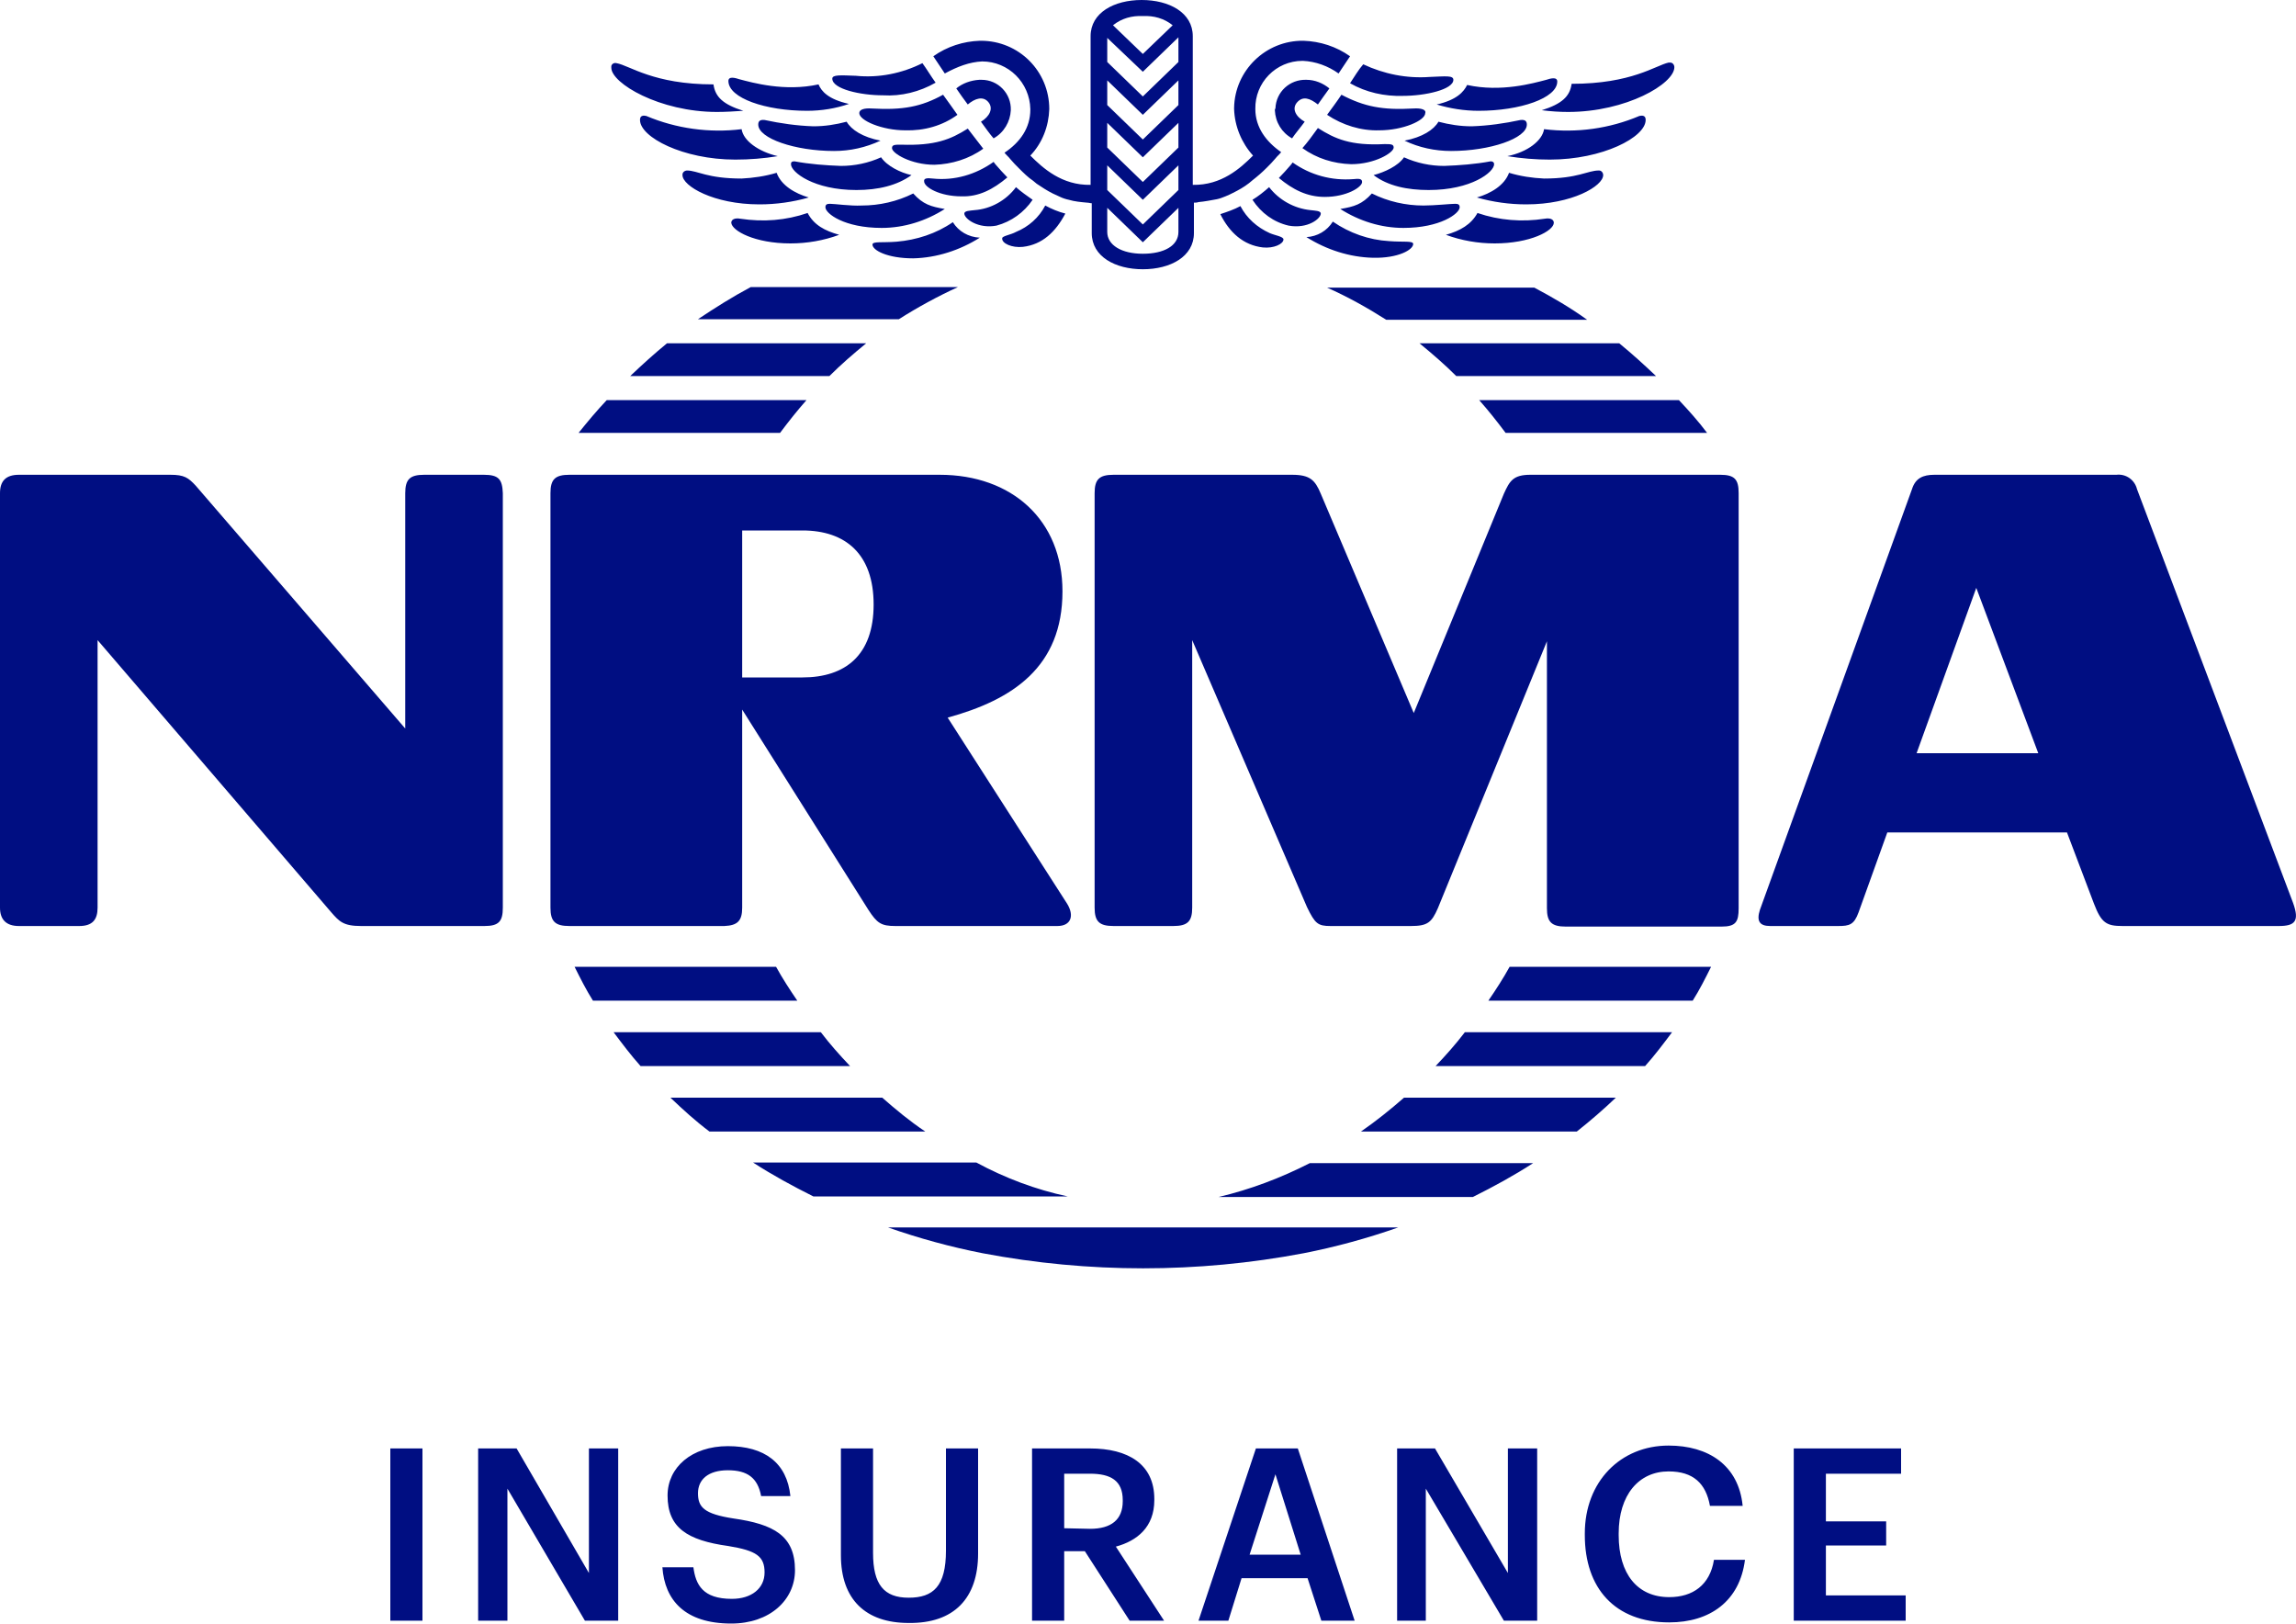
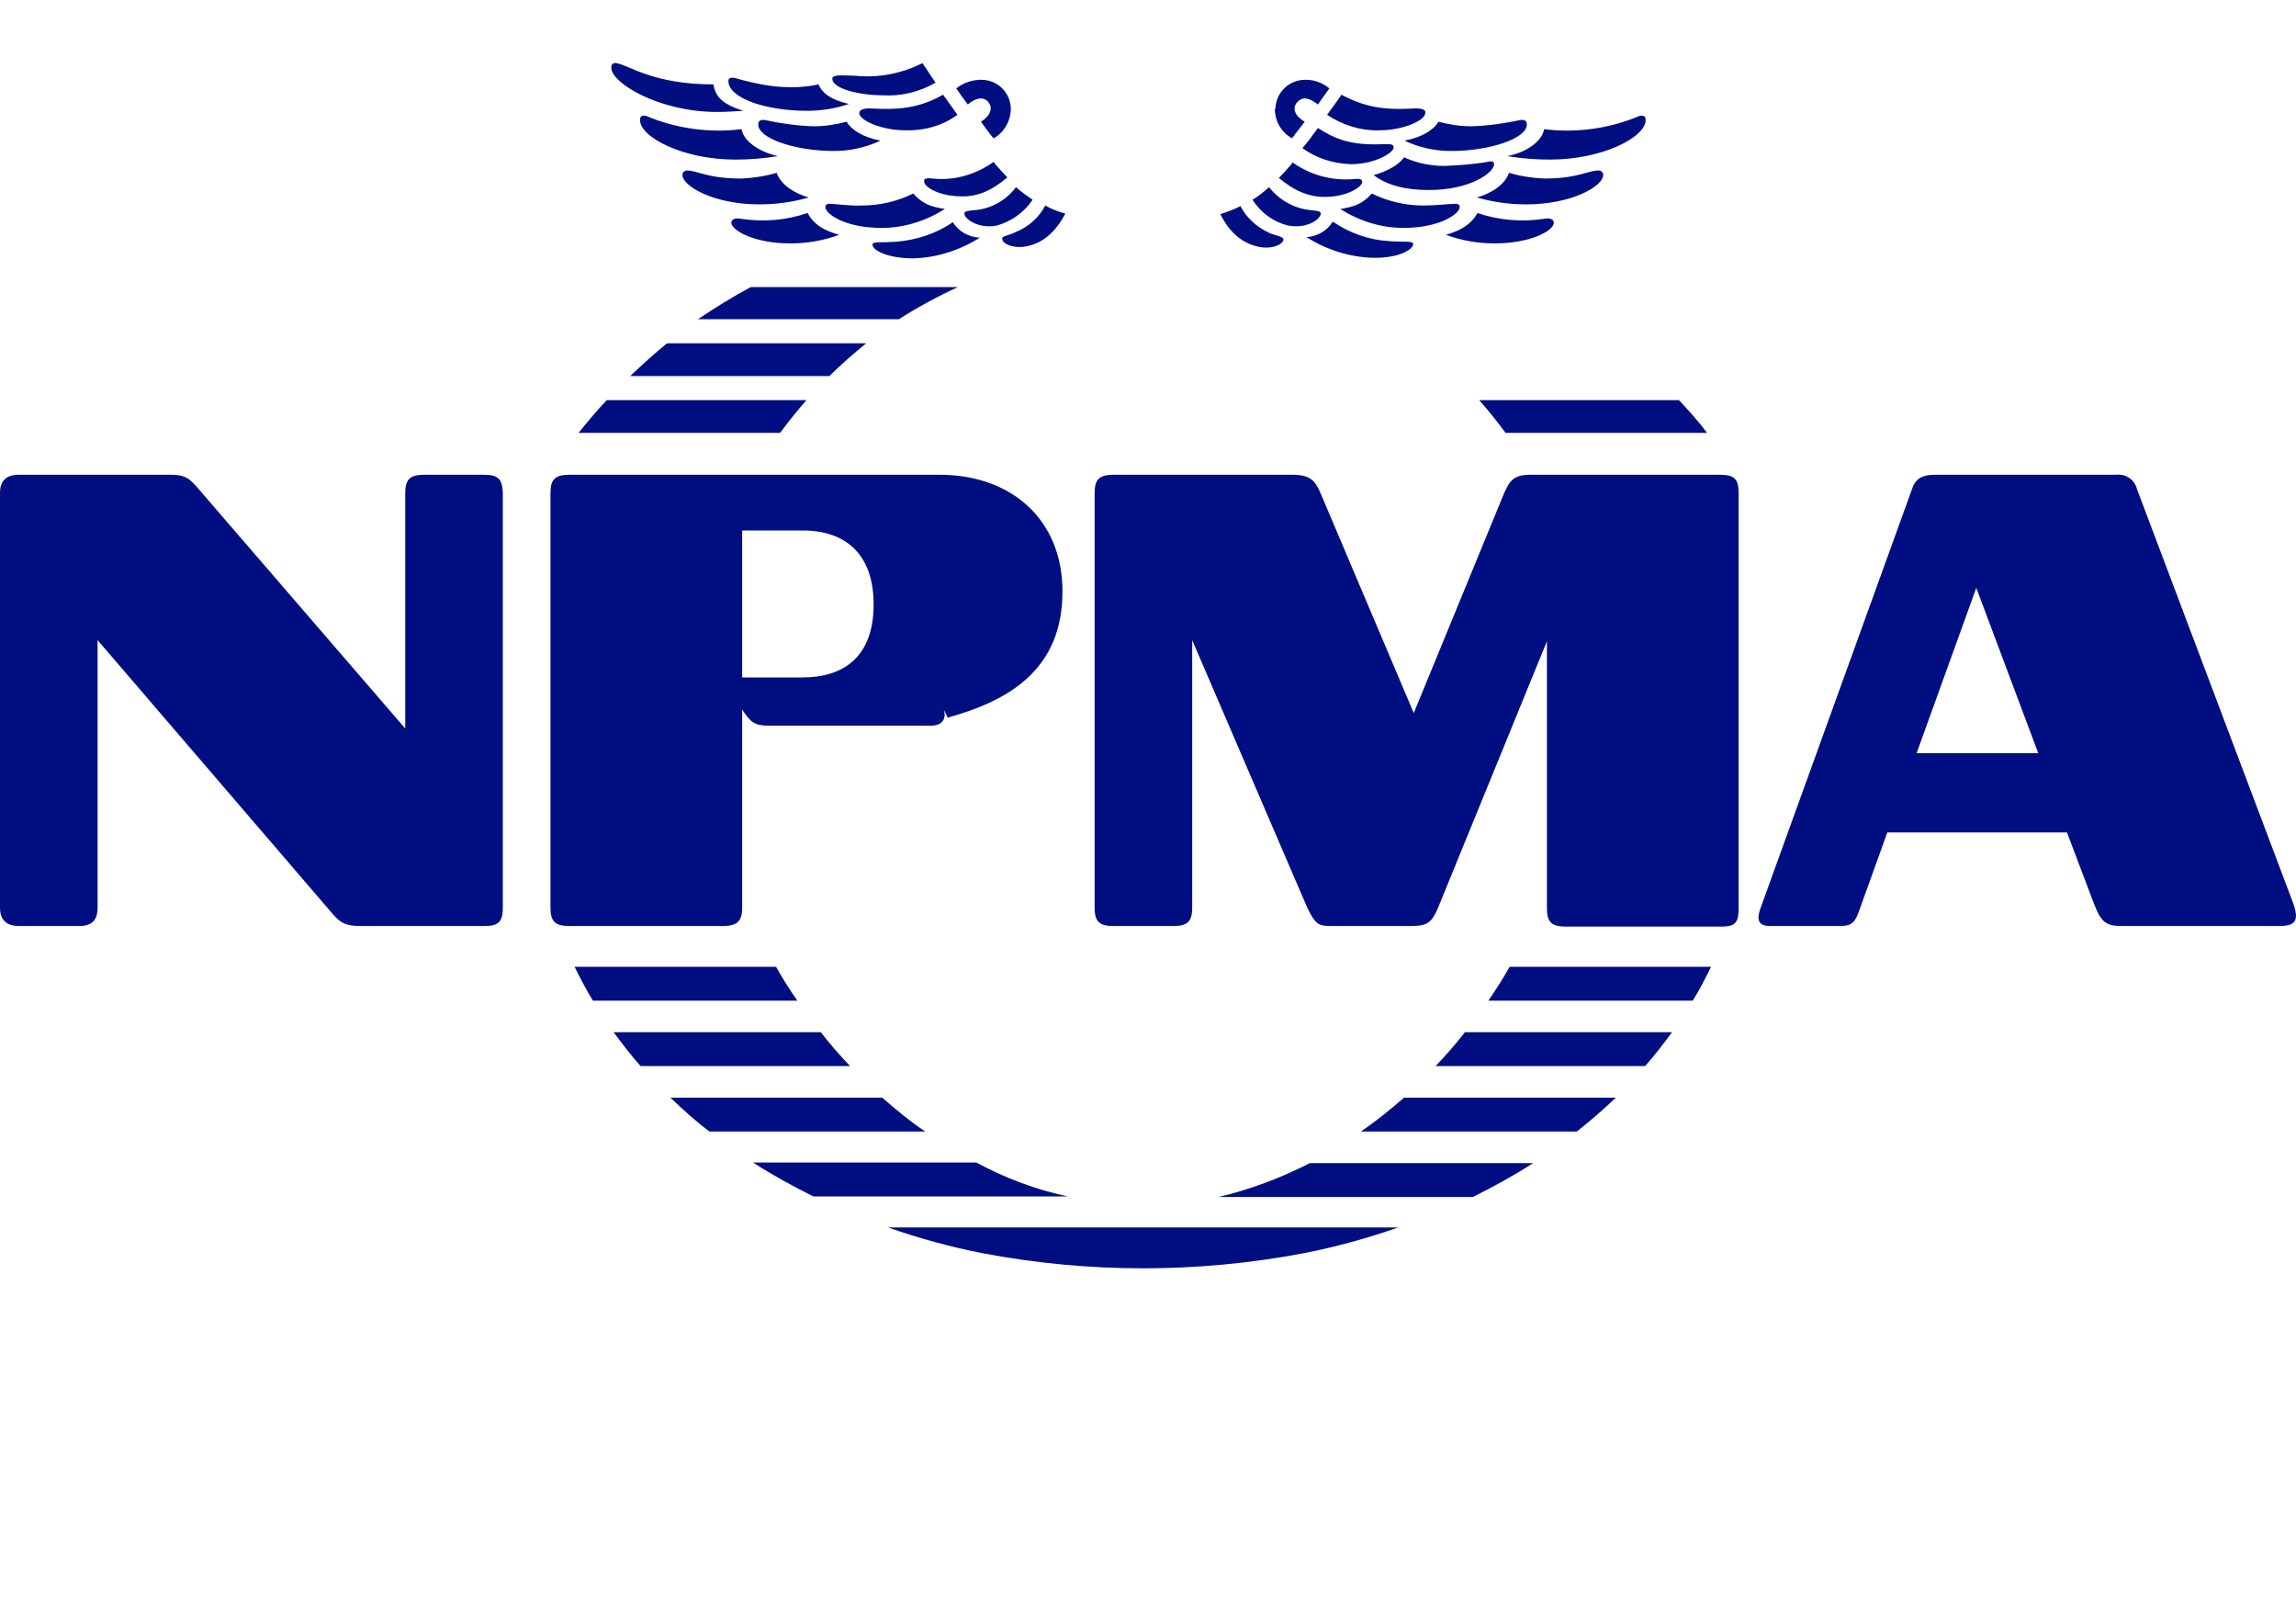
<svg xmlns="http://www.w3.org/2000/svg" viewBox="0 0 400 282.8">
  <g fill="#000e82">
-     <path d="M68 252.3h5.6v30H68zM102.6 274 90 252.3h-6.7v30h5.1v-23l13.5 23h5.8v-30h-5.1zM138.5 273.5c0-6-3.7-8-10.7-9-5.2-.8-6.2-2-6.2-4.4s1.8-4 5.2-4 5.2 1.3 5.8 4.5h5.1c-.6-5.8-4.5-8.7-10.9-8.7-6.3 0-10.5 3.7-10.5 8.6 0 5.6 3.4 7.8 10.6 8.8 4.9.8 6.3 1.8 6.3 4.6s-2.3 4.6-5.7 4.6c-5.1 0-6.3-2.5-6.7-5.5h-5.4c.4 5.7 3.9 9.8 12 9.8 6.7 0 11.1-4.1 11.1-9.3zM170.4 270.6v-18.3h-5.6v17.8c0 6.2-2.2 8.2-6.5 8.2s-6.2-2.3-6.2-7.8v-18.2h-5.6v18.6c0 7.7 4.3 11.8 11.8 11.8 7.9.1 12.1-4.3 12.1-12.1zM194.4 269.4c3.7-1 6.7-3.4 6.7-8.1v-.2c0-6.1-4.6-8.8-11.2-8.8h-10.1v30h5.6v-12.1h3.6l7.8 12.1h6zm-9-3.2v-9.5h4.5c3.6 0 5.7 1.2 5.7 4.6v.2c0 3.2-2 4.8-5.7 4.8zM218.8 252.3l-10 30h5.2l2.3-7.4h11.5l2.4 7.4h5.8l-9.9-30zm-1.1 18.5 4.5-14 4.4 14zM262.7 274 250 252.3h-6.6v30h5v-23l13.6 23h5.8v-30h-5.1zM290.8 278.2c-5.5 0-8.8-4-8.8-10.8v-.3c0-6.7 3.5-10.8 8.7-10.8 4.3 0 6.5 2.1 7.2 6h5.7c-.7-7.1-6-10.5-12.9-10.5-8.4 0-14.6 6.3-14.6 15.3v.3c0 9.2 5.2 15.2 14.7 15.2 7.1 0 12.3-3.7 13.2-10.9h-5.4c-.7 4.4-3.7 6.5-7.8 6.5zM318.1 277.9v-8.7h10.5V265h-10.5v-8.3h13.1v-4.4h-18.7v30H332v-4.4zM257.6 19.3c7.2 0 13.7-2.2 13.7-5.1 0-.9-1.3-.5-1.9-.3-2.3.6-7.9 2.2-13.8.9-.6 1.2-1.8 2.6-5.3 3.4 2.3.7 4.8 1.1 7.3 1.1zM288.5 65.5c-2.1-2-4.2-3.9-6.4-5.7h-34.8c2.2 1.8 4.4 3.7 6.4 5.7zM153.5 27.4c-2.2 1-4.6 1.5-7 1.5-2.7-.1-5.4-.3-8.1-.8-.5 0-.6.2-.6.5 0 1.4 4 4.5 11.4 4.5 3.8 0 7.1-.8 9.6-2.6-1.9-.4-4.3-1.6-5.3-3.1zM273.2 19.5c10.1 0 18.5-4.9 18.5-7.8 0-.4-.3-.8-.7-.8h-.3c-2.3.5-6.4 3.7-16.9 3.7-.3 2.2-1.7 3.5-5.2 4.6 1.6.2 3.1.3 4.6.3zM276.5 55.7c-2.9-2.1-6-3.9-9.2-5.6h-36.1c3.6 1.6 7 3.5 10.3 5.6zM171.1 10.7c4.6 0 8.3 3.7 8.4 8.3v.1c0 3.2-1.8 5.7-4.5 7.5.3.4.7.7 1 1.1.5.6 1 1.1 1.5 1.6.8.8 1.6 1.6 2.5 2.2l.6.5c.9.6 1.8 1.2 2.8 1.7.4.2.9.4 1.3.6s1 .4 1.5.5c1 .3 2.1.4 3.2.5.3 0 .5.1.8.1v5.2c0 4.1 4.1 6.3 8.9 6.3s8.9-2.2 8.9-6.3v-5.3c.3 0 .5 0 .8-.1 1.1-.1 2.1-.3 3.2-.5.5-.1 1-.3 1.5-.5s.9-.4 1.3-.6c1-.5 1.9-1 2.8-1.7l.6-.5c.9-.7 1.7-1.4 2.5-2.2.5-.5 1-1 1.5-1.6.3-.4.7-.7 1-1.1-2.6-1.8-4.5-4.3-4.5-7.5-.1-4.6 3.6-8.4 8.2-8.4h.1c2.2.1 4.4.9 6.2 2.2.7-1 1.3-2 2-3-2.4-1.7-5.2-2.6-8.1-2.7-6.6-.1-12 5.2-12.1 11.7v.2c.1 3 1.3 5.9 3.3 8.1-2.2 2.2-5.5 5.2-10.5 5.1V6.3c0-4.1-4.1-6.3-8.9-6.3S190 2.2 190 6.3v25.9c-5 .1-8.3-2.9-10.5-5.1 2.1-2.2 3.2-5.1 3.3-8.1 0-6.6-5.3-11.9-11.9-11.9h-.2c-2.9.1-5.7 1-8.1 2.7.7 1 1.3 2 2 3 2.2-1.2 4.3-2 6.5-2.1zm28-7.9c1.9-.1 3.7.4 5.2 1.6l-5.2 5-5.2-5c1.5-1.2 3.3-1.7 5.2-1.6zm-6.2 3.8 6.2 5.9 6.2-6v4.3l-6.2 6-6.2-6zm0 7.4 6.2 6 6.2-6v4.3l-6.2 6-6.2-6zm0 7.4 6.2 6 6.2-6v4.3l-6.2 6-6.2-6zm0 7.4 6.2 6 6.2-6v4.3l-6.2 6-6.2-6zm0 7.4 6.2 6 6.2-6v4.2c0 2.4-2.5 3.8-6.2 3.8s-6.2-1.5-6.2-3.8zM235.2 14.5c2.8 1.6 6 2.3 9.2 2.2 3.9 0 8.8-1.1 8.8-2.8 0-.8-1.4-.6-4.1-.5-4 .3-8-.5-11.6-2.2-.8.9-1.5 2.1-2.3 3.3 0-.1 0-.1 0 0zM171.3 25.9c-.8-1-1.6-2.1-2.7-3.5-3 1.9-5.7 3-11.6 2.8-1.1 0-1.6 0-1.6.6 0 .9 3.3 2.9 7.4 2.9 3-.1 6-1 8.5-2.8z" />
-     <path d="M222.1 19.2c.1 2.1 1.2 3.9 3 4.9.6-.9 1.4-1.8 2.2-2.9-1.6-.9-2.3-2.3-1.3-3.4s2.2-.7 3.6.4c.6-.9 1.3-1.8 2-2.8-1.1-.9-2.5-1.5-4-1.5-2.9-.1-5.3 2.1-5.4 5-.1.1-.1.2-.1.3zM270.7 38.8c0-.5-.5-.9-1.6-.7-3.9.6-7.9.3-11.7-1-1.1 2-3 3.1-5.5 3.8 2.7 1 5.6 1.5 8.5 1.5 6.2 0 10.3-2.2 10.3-3.6zM241.2 25.1c-5.9.3-8.6-.9-11.6-2.8-1 1.4-1.9 2.6-2.7 3.5 2.5 1.8 5.4 2.7 8.5 2.8 4.1 0 7.4-2 7.4-2.9 0-.6-.5-.6-1.6-.6zM244.5 39.7c6.4 0 9.8-2.5 9.8-3.6 0-.5-.3-.6-.8-.6-.8 0-3.6.3-5.5.3-3.1 0-6.2-.7-9-2.1-1.7 1.9-3.1 2.3-5.5 2.7 3.3 2.1 7.1 3.3 11 3.3zM248.9 33.1c7.4 0 11.4-3.1 11.4-4.5 0-.3-.2-.5-.6-.5-2.7.5-5.4.7-8.1.8-2.4 0-4.8-.5-7-1.5-1 1.5-3.4 2.6-5.3 3.1 2.5 1.9 5.9 2.6 9.6 2.6zM216.1 35.9c-1.1.6-2.3 1-3.5 1.4 1.6 3.2 4 5.4 7.4 5.8 1.9.2 3.6-.6 3.6-1.4 0-.5-1.5-.7-2.4-1.1-2.2-1-4-2.6-5.1-4.7zM262.3 75.4h35.1c-1.5-2-3.2-3.9-4.9-5.7h-34.8c1.6 1.8 3.1 3.7 4.6 5.7zM230.1 37.2c0-.5-1-.5-1.8-.6-2.9-.3-5.5-1.8-7.2-4-.9.8-1.9 1.6-2.9 2.2 1.5 2.3 3.7 3.9 6.3 4.5 3.3.6 5.6-1.2 5.6-2.1zM279.3 30.5c0-.4-.3-.8-.7-.8h-.1c-1.9 0-3.6 1.4-9.5 1.4-2.1-.1-4.1-.4-6.1-1-.8 2.2-3.2 3.6-5.6 4.3 2.8.8 5.7 1.2 8.6 1.2 8 0 13.4-3.2 13.4-5.1zM246.2 18.9c-5.3.3-8.5-.3-12.5-2.4-.8 1.2-1.7 2.4-2.5 3.5 2.7 1.8 5.9 2.8 9.1 2.7 4.1 0 8-1.7 8-3 .2-.6-.7-.9-2.1-.8zM135.3 30.1c-2 .6-4.1.9-6.1 1-6 0-7.7-1.4-9.5-1.4-.4 0-.8.3-.8.7v.1c0 1.9 5.4 5.1 13.4 5.1 2.9 0 5.8-.4 8.6-1.2-2.4-.7-4.8-2.1-5.6-4.3zM230.8 34.3c3.8 0 6.5-1.7 6.5-2.6 0-.6-.6-.6-1.5-.5-3.8.3-7.5-.7-10.6-2.9l-.3.4c-.7.8-1.4 1.6-2.1 2.3 2.4 2 4.9 3.3 8 3.3zM246.2 42.5c0-.6-1.7-.3-4.2-.5-3.5-.2-6.9-1.4-9.8-3.4-1 1.6-2.7 2.6-4.6 2.7 3.5 2.2 7.5 3.5 11.6 3.6 4.4.1 7-1.4 7-2.4zM264.9 20.9c-2.8.6-5.6 1-8.5 1.1-2 0-3.9-.3-5.8-.8-.8 1.4-2.8 2.7-5.9 3.3 2.5 1.2 5.3 1.8 8.1 1.8 6.8 0 13.2-2.2 13.2-4.6 0-.5-.2-.9-1.1-.8zM286.7 20.9c0-.5-.2-.9-1.1-.7-5.2 2.2-10.9 3-16.6 2.3-.3 2-2.9 4-6.4 4.7 2.5.4 4.9.6 7.4.6 9.2 0 16.7-3.9 16.7-6.9zM135.2 168.4h-35.1c1 2 2 4 3.2 5.9h35.6c-1.3-1.9-2.6-3.9-3.7-5.9zM153.7 191.2h-36.9c2.2 2.1 4.4 4.1 6.8 5.9h37.6c-2.7-1.8-5.1-3.8-7.5-5.9zM171.2 218.3c18.5 3.5 37.4 3.5 55.9 0 5.6-1.1 11.1-2.6 16.5-4.5h-88.9c5.4 1.9 10.9 3.4 16.5 4.5zM170.1 202.5h-38.9c3.4 2.2 6.9 4.1 10.5 5.9H186c-5.6-1.2-10.9-3.2-15.9-5.9zM143 179.8h-36.1c1.5 2 3 4 4.7 5.9h36.5c-1.8-1.9-3.5-3.8-5.1-5.9zM137.7 42.4c2.9 0 5.8-.5 8.5-1.5-2.5-.7-4.4-1.7-5.5-3.8-3.8 1.3-7.7 1.6-11.7 1-1.1-.2-1.6.2-1.6.7.1 1.4 4.1 3.6 10.3 3.6zM140.5 69.7h-34.8c-1.7 1.8-3.3 3.7-4.9 5.7h35.1c1.5-2 3-3.9 4.6-5.7zM84.3 82.7H73.9c-2.5 0-3.3.8-3.3 3.2v41L34.1 84.6c-1.3-1.4-2-1.9-4.4-1.9H3.3C1 82.7 0 83.8 0 85.9v72.2c0 2.1 1.1 3.2 3.3 3.2h10.5c2.3 0 3.2-1.1 3.2-3.2v-46.6l40.7 47.4c1.4 1.6 2.1 2.4 5.2 2.4h21.5c2.5 0 3.2-.8 3.2-3.2V85.9c-.1-2.4-.7-3.2-3.3-3.2zM212.3 208.5h44.3c3.6-1.8 7.1-3.7 10.5-5.9h-38.9c-5.1 2.6-10.4 4.6-15.9 5.9zM259.3 174.3h35.6c1.2-1.9 2.2-3.9 3.2-5.9H263c-1.1 2-2.4 4-3.7 5.9zM124.9 19.5c1.5 0 3.1-.1 4.6-.2-3.5-1.1-4.9-2.4-5.2-4.6-10.5 0-14.6-3.3-16.9-3.7-.4-.1-.8.1-.9.5v.3c0 2.7 8.4 7.7 18.4 7.7zM372.3 85.2c-.4-1.6-1.9-2.7-3.6-2.5H337c-2 0-3.3.6-3.9 2.5l-26.5 73.3c-.6 1.9-.1 2.8 1.8 2.8h11.8c2 0 2.8-.2 3.6-2.4l5-13.9h31.3l4.7 12.4c1.3 3.4 2.2 3.9 5 3.9H397c2.9 0 3.6-.9 2.5-4zm-38.4 46 10.4-28.8 10.8 28.8zM299.7 82.7h-33.1c-3 0-3.6 1.1-4.6 3.3l-15.7 38.2L230.1 86c-1-2.4-1.9-3.3-5-3.3H194c-2.5 0-3.3.8-3.3 3.2v72.2c0 2.4.8 3.2 3.3 3.2h10.4c2.5 0 3.3-.8 3.3-3.2v-46.6l20 46.5c1.4 2.9 1.9 3.3 4.1 3.3h14c2.9 0 3.6-.6 4.7-3.1l19-46.5v46.5c0 2.4.8 3.2 3.3 3.2h27.1c2.5 0 3-.8 3-3.2V85.9c0-2.4-.7-3.2-3.2-3.2zM250.1 185.7h36.5c1.7-1.9 3.2-3.9 4.7-5.9h-36.1c-1.6 2.1-3.3 4-5.1 5.9zM237.1 197.1h37.6c2.4-1.9 4.6-3.8 6.8-5.9h-36.9c-2.4 2.1-4.9 4.1-7.5 5.9zM129.3 158.1v-34.5l22 34.9c1.5 2.3 2.2 2.8 4.7 2.8h28.2c2.4 0 3-1.8 1.7-3.9L165.1 125c11.3-3.1 20-8.8 20-22 0-12.4-8.8-20.3-21.4-20.3H99.2c-2.5 0-3.3.8-3.3 3.2v72.2c0 2.4.8 3.2 3.3 3.2h27c2.3-.1 3.1-.9 3.1-3.2zm0-65.7h10.5c7.5 0 12.4 4.1 12.4 12.9s-4.9 12.7-12.4 12.7h-10.5zM151.9 18.9c-1.4-.1-2.2.2-2.2.8 0 1.3 4 3 8 3 3.3.1 6.5-.8 9.1-2.7-.8-1.1-1.6-2.3-2.5-3.5-3.8 2.1-7 2.7-12.4 2.4zM147.5 21.2c-1.9.5-3.8.8-5.8.8-2.9-.1-5.7-.5-8.5-1.1-.9-.1-1.1.3-1.1.8 0 2.4 6.4 4.6 13.2 4.6 2.8 0 5.5-.6 8.1-1.8-3.1-.6-5.1-1.9-5.9-3.3zM170.6 13.9c-1.5.1-2.9.6-4 1.5.7 1 1.3 1.9 2 2.8 1.3-1.1 2.7-1.5 3.6-.4s.2 2.5-1.3 3.4c.8 1.1 1.5 2.1 2.2 2.9 1.8-1 2.9-2.9 3-4.9.1-2.9-2.2-5.3-5.1-5.3h-.4zM175.5 30.9c-.7-.7-1.4-1.5-2.1-2.3l-.3-.4c-3.1 2.2-6.8 3.3-10.6 2.9-.9-.1-1.6-.1-1.5.5 0 1 2.7 2.6 6.5 2.6 3 .1 5.5-1.2 8-3.3zM140.6 19.3c2.5 0 5-.4 7.3-1.2-3.6-.8-4.8-2.2-5.3-3.4-5.9 1.3-11.5-.3-13.8-.9-.6-.2-1.9-.6-1.9.3 0 3 6.5 5.2 13.7 5.2zM164.6 36.4c-2.4-.4-3.8-.8-5.5-2.7-2.8 1.4-5.9 2.1-9 2.1-1.9.1-4.7-.3-5.5-.3-.5 0-.8.1-.8.6 0 1.1 3.3 3.6 9.8 3.6 3.9 0 7.7-1.2 11-3.3zM129.2 22.5c-5.6.7-11.4-.1-16.6-2.3-.9-.2-1.1.2-1.1.7 0 3 7.5 6.9 16.6 6.9 2.5 0 5-.2 7.4-.6-3.4-.8-6-2.7-6.3-4.7zM178.2 43c3.4-.4 5.7-2.6 7.4-5.8-1.2-.3-2.4-.8-3.5-1.4-1.1 2.1-2.9 3.7-5.1 4.6-.9.5-2.4.7-2.4 1.1-.1.9 1.7 1.7 3.6 1.5zM153.8 16.6c3.2.2 6.4-.6 9.2-2.2-.8-1.1-1.5-2.3-2.3-3.4-3.6 1.8-7.6 2.6-11.6 2.2-2.7-.1-4.1-.2-4.1.5 0 1.8 4.9 2.9 8.8 2.9zM173.6 39.3c2.6-.7 4.8-2.3 6.3-4.5-1-.7-2-1.4-2.9-2.2-1.7 2.3-4.4 3.8-7.2 4-.8.1-1.8.1-1.8.6 0 .9 2.4 2.7 5.6 2.1zM144.5 65.5c2-2 4.2-3.9 6.4-5.7h-34.7c-2.2 1.8-4.3 3.7-6.4 5.7zM166 38.7c-2.9 2-6.3 3.1-9.8 3.4-2.5.2-4.2-.1-4.2.5 0 1 2.6 2.4 7.1 2.4 4.1-.1 8.1-1.4 11.6-3.6-2-.1-3.7-1.1-4.7-2.7zM166.9 50h-36.1c-3.2 1.7-6.2 3.6-9.2 5.6h35c3.3-2.1 6.8-4 10.3-5.6z" />
+     <path d="M222.1 19.2c.1 2.1 1.2 3.9 3 4.9.6-.9 1.4-1.8 2.2-2.9-1.6-.9-2.3-2.3-1.3-3.4s2.2-.7 3.6.4c.6-.9 1.3-1.8 2-2.8-1.1-.9-2.5-1.5-4-1.5-2.9-.1-5.3 2.1-5.4 5-.1.1-.1.2-.1.3zM270.7 38.8c0-.5-.5-.9-1.6-.7-3.9.6-7.9.3-11.7-1-1.1 2-3 3.1-5.5 3.8 2.7 1 5.6 1.5 8.5 1.5 6.2 0 10.3-2.2 10.3-3.6zM241.2 25.1c-5.9.3-8.6-.9-11.6-2.8-1 1.4-1.9 2.6-2.7 3.5 2.5 1.8 5.4 2.7 8.5 2.8 4.1 0 7.4-2 7.4-2.9 0-.6-.5-.6-1.6-.6zM244.5 39.7c6.4 0 9.8-2.5 9.8-3.6 0-.5-.3-.6-.8-.6-.8 0-3.6.3-5.5.3-3.1 0-6.2-.7-9-2.1-1.7 1.9-3.1 2.3-5.5 2.7 3.3 2.1 7.1 3.3 11 3.3zM248.9 33.1c7.4 0 11.4-3.1 11.4-4.5 0-.3-.2-.5-.6-.5-2.7.5-5.4.7-8.1.8-2.4 0-4.8-.5-7-1.5-1 1.5-3.4 2.6-5.3 3.1 2.5 1.9 5.9 2.6 9.6 2.6zM216.1 35.9c-1.1.6-2.3 1-3.5 1.4 1.6 3.2 4 5.4 7.4 5.8 1.9.2 3.6-.6 3.6-1.4 0-.5-1.5-.7-2.4-1.1-2.2-1-4-2.6-5.1-4.7zM262.3 75.4h35.1c-1.5-2-3.2-3.9-4.9-5.7h-34.8c1.6 1.8 3.1 3.7 4.6 5.7zM230.1 37.2c0-.5-1-.5-1.8-.6-2.9-.3-5.5-1.8-7.2-4-.9.8-1.9 1.6-2.9 2.2 1.5 2.3 3.7 3.9 6.3 4.5 3.3.6 5.6-1.2 5.6-2.1zM279.3 30.5c0-.4-.3-.8-.7-.8h-.1c-1.9 0-3.6 1.4-9.5 1.4-2.1-.1-4.1-.4-6.1-1-.8 2.2-3.2 3.6-5.6 4.3 2.8.8 5.7 1.2 8.6 1.2 8 0 13.4-3.2 13.4-5.1zM246.2 18.9c-5.3.3-8.5-.3-12.5-2.4-.8 1.2-1.7 2.4-2.5 3.5 2.7 1.8 5.9 2.8 9.1 2.7 4.1 0 8-1.7 8-3 .2-.6-.7-.9-2.1-.8zM135.3 30.1c-2 .6-4.1.9-6.1 1-6 0-7.7-1.4-9.5-1.4-.4 0-.8.3-.8.7v.1c0 1.9 5.4 5.1 13.4 5.1 2.9 0 5.8-.4 8.6-1.2-2.4-.7-4.8-2.1-5.6-4.3zM230.8 34.3c3.8 0 6.5-1.7 6.5-2.6 0-.6-.6-.6-1.5-.5-3.8.3-7.5-.7-10.6-2.9l-.3.4c-.7.8-1.4 1.6-2.1 2.3 2.4 2 4.9 3.3 8 3.3zM246.2 42.5c0-.6-1.7-.3-4.2-.5-3.5-.2-6.9-1.4-9.8-3.4-1 1.6-2.7 2.6-4.6 2.7 3.5 2.2 7.5 3.5 11.6 3.6 4.4.1 7-1.4 7-2.4zM264.9 20.9c-2.8.6-5.6 1-8.5 1.1-2 0-3.9-.3-5.8-.8-.8 1.4-2.8 2.7-5.9 3.3 2.5 1.2 5.3 1.8 8.1 1.8 6.8 0 13.2-2.2 13.2-4.6 0-.5-.2-.9-1.1-.8zM286.7 20.9c0-.5-.2-.9-1.1-.7-5.2 2.2-10.9 3-16.6 2.3-.3 2-2.9 4-6.4 4.7 2.5.4 4.9.6 7.4.6 9.2 0 16.7-3.9 16.7-6.9zM135.2 168.4h-35.1c1 2 2 4 3.2 5.9h35.6c-1.3-1.9-2.6-3.9-3.7-5.9zM153.7 191.2h-36.9c2.2 2.1 4.4 4.1 6.8 5.9h37.6c-2.7-1.8-5.1-3.8-7.5-5.9zM171.2 218.3c18.5 3.5 37.4 3.5 55.9 0 5.6-1.1 11.1-2.6 16.5-4.5h-88.9c5.4 1.9 10.9 3.4 16.5 4.5zM170.1 202.5h-38.9c3.4 2.2 6.9 4.1 10.5 5.9H186c-5.6-1.2-10.9-3.2-15.9-5.9zM143 179.8h-36.1c1.5 2 3 4 4.7 5.9h36.5c-1.8-1.9-3.5-3.8-5.1-5.9zM137.7 42.4c2.9 0 5.8-.5 8.5-1.5-2.5-.7-4.4-1.7-5.5-3.8-3.8 1.3-7.7 1.6-11.7 1-1.1-.2-1.6.2-1.6.7.1 1.4 4.1 3.6 10.3 3.6zM140.5 69.7h-34.8c-1.7 1.8-3.3 3.7-4.9 5.7h35.1c1.5-2 3-3.9 4.6-5.7zM84.3 82.7H73.9c-2.5 0-3.3.8-3.3 3.2v41L34.1 84.6c-1.3-1.4-2-1.9-4.4-1.9H3.3C1 82.7 0 83.8 0 85.9v72.2c0 2.1 1.1 3.2 3.3 3.2h10.5c2.3 0 3.2-1.1 3.2-3.2v-46.6l40.7 47.4c1.4 1.6 2.1 2.4 5.2 2.4h21.5c2.5 0 3.2-.8 3.2-3.2V85.9c-.1-2.4-.7-3.2-3.3-3.2zM212.3 208.5h44.3c3.6-1.8 7.1-3.7 10.5-5.9h-38.9c-5.1 2.6-10.4 4.6-15.9 5.9zM259.3 174.3h35.6c1.2-1.9 2.2-3.9 3.2-5.9H263c-1.1 2-2.4 4-3.7 5.9zM124.9 19.5c1.5 0 3.1-.1 4.6-.2-3.5-1.1-4.9-2.4-5.2-4.6-10.5 0-14.6-3.3-16.9-3.7-.4-.1-.8.1-.9.5v.3c0 2.7 8.4 7.7 18.4 7.7zM372.3 85.2c-.4-1.6-1.9-2.7-3.6-2.5H337c-2 0-3.3.6-3.9 2.5l-26.5 73.3c-.6 1.9-.1 2.8 1.8 2.8h11.8c2 0 2.8-.2 3.6-2.4l5-13.9h31.3l4.7 12.4c1.3 3.4 2.2 3.9 5 3.9H397c2.9 0 3.6-.9 2.5-4zm-38.4 46 10.4-28.8 10.8 28.8zM299.7 82.7h-33.1c-3 0-3.6 1.1-4.6 3.3l-15.7 38.2L230.1 86c-1-2.4-1.9-3.3-5-3.3H194c-2.5 0-3.3.8-3.3 3.2v72.2c0 2.4.8 3.2 3.3 3.2h10.4c2.5 0 3.3-.8 3.3-3.2v-46.6l20 46.5c1.4 2.9 1.9 3.3 4.1 3.3h14c2.9 0 3.6-.6 4.7-3.1l19-46.5v46.5c0 2.4.8 3.2 3.3 3.2h27.1c2.5 0 3-.8 3-3.2V85.9c0-2.4-.7-3.2-3.2-3.2zM250.1 185.7h36.5c1.7-1.9 3.2-3.9 4.7-5.9h-36.1c-1.6 2.1-3.3 4-5.1 5.9zM237.1 197.1h37.6c2.4-1.9 4.6-3.8 6.8-5.9h-36.9c-2.4 2.1-4.9 4.1-7.5 5.9zM129.3 158.1v-34.5c1.5 2.3 2.2 2.8 4.7 2.8h28.2c2.4 0 3-1.8 1.7-3.9L165.1 125c11.3-3.1 20-8.8 20-22 0-12.4-8.8-20.3-21.4-20.3H99.2c-2.5 0-3.3.8-3.3 3.2v72.2c0 2.4.8 3.2 3.3 3.2h27c2.3-.1 3.1-.9 3.1-3.2zm0-65.7h10.5c7.5 0 12.4 4.1 12.4 12.9s-4.9 12.7-12.4 12.7h-10.5zM151.9 18.9c-1.4-.1-2.2.2-2.2.8 0 1.3 4 3 8 3 3.3.1 6.5-.8 9.1-2.7-.8-1.1-1.6-2.3-2.5-3.5-3.8 2.1-7 2.7-12.4 2.4zM147.5 21.2c-1.9.5-3.8.8-5.8.8-2.9-.1-5.7-.5-8.5-1.1-.9-.1-1.1.3-1.1.8 0 2.4 6.4 4.6 13.2 4.6 2.8 0 5.5-.6 8.1-1.8-3.1-.6-5.1-1.9-5.9-3.3zM170.6 13.9c-1.5.1-2.9.6-4 1.5.7 1 1.3 1.9 2 2.8 1.3-1.1 2.7-1.5 3.6-.4s.2 2.5-1.3 3.4c.8 1.1 1.5 2.1 2.2 2.9 1.8-1 2.9-2.9 3-4.9.1-2.9-2.2-5.3-5.1-5.3h-.4zM175.5 30.9c-.7-.7-1.4-1.5-2.1-2.3l-.3-.4c-3.1 2.2-6.8 3.3-10.6 2.9-.9-.1-1.6-.1-1.5.5 0 1 2.7 2.6 6.5 2.6 3 .1 5.5-1.2 8-3.3zM140.6 19.3c2.5 0 5-.4 7.3-1.2-3.6-.8-4.8-2.2-5.3-3.4-5.9 1.3-11.5-.3-13.8-.9-.6-.2-1.9-.6-1.9.3 0 3 6.5 5.2 13.7 5.2zM164.6 36.4c-2.4-.4-3.8-.8-5.5-2.7-2.8 1.4-5.9 2.1-9 2.1-1.9.1-4.7-.3-5.5-.3-.5 0-.8.1-.8.6 0 1.1 3.3 3.6 9.8 3.6 3.9 0 7.7-1.2 11-3.3zM129.2 22.5c-5.6.7-11.4-.1-16.6-2.3-.9-.2-1.1.2-1.1.7 0 3 7.5 6.9 16.6 6.9 2.5 0 5-.2 7.4-.6-3.4-.8-6-2.7-6.3-4.7zM178.2 43c3.4-.4 5.7-2.6 7.4-5.8-1.2-.3-2.4-.8-3.5-1.4-1.1 2.1-2.9 3.7-5.1 4.6-.9.5-2.4.7-2.4 1.1-.1.9 1.7 1.7 3.6 1.5zM153.8 16.6c3.2.2 6.4-.6 9.2-2.2-.8-1.1-1.5-2.3-2.3-3.4-3.6 1.8-7.6 2.6-11.6 2.2-2.7-.1-4.1-.2-4.1.5 0 1.8 4.9 2.9 8.8 2.9zM173.6 39.3c2.6-.7 4.8-2.3 6.3-4.5-1-.7-2-1.4-2.9-2.2-1.7 2.3-4.4 3.8-7.2 4-.8.1-1.8.1-1.8.6 0 .9 2.4 2.7 5.6 2.1zM144.5 65.5c2-2 4.2-3.9 6.4-5.7h-34.7c-2.2 1.8-4.3 3.7-6.4 5.7zM166 38.7c-2.9 2-6.3 3.1-9.8 3.4-2.5.2-4.2-.1-4.2.5 0 1 2.6 2.4 7.1 2.4 4.1-.1 8.1-1.4 11.6-3.6-2-.1-3.7-1.1-4.7-2.7zM166.9 50h-36.1c-3.2 1.7-6.2 3.6-9.2 5.6h35c3.3-2.1 6.8-4 10.3-5.6z" />
  </g>
</svg>